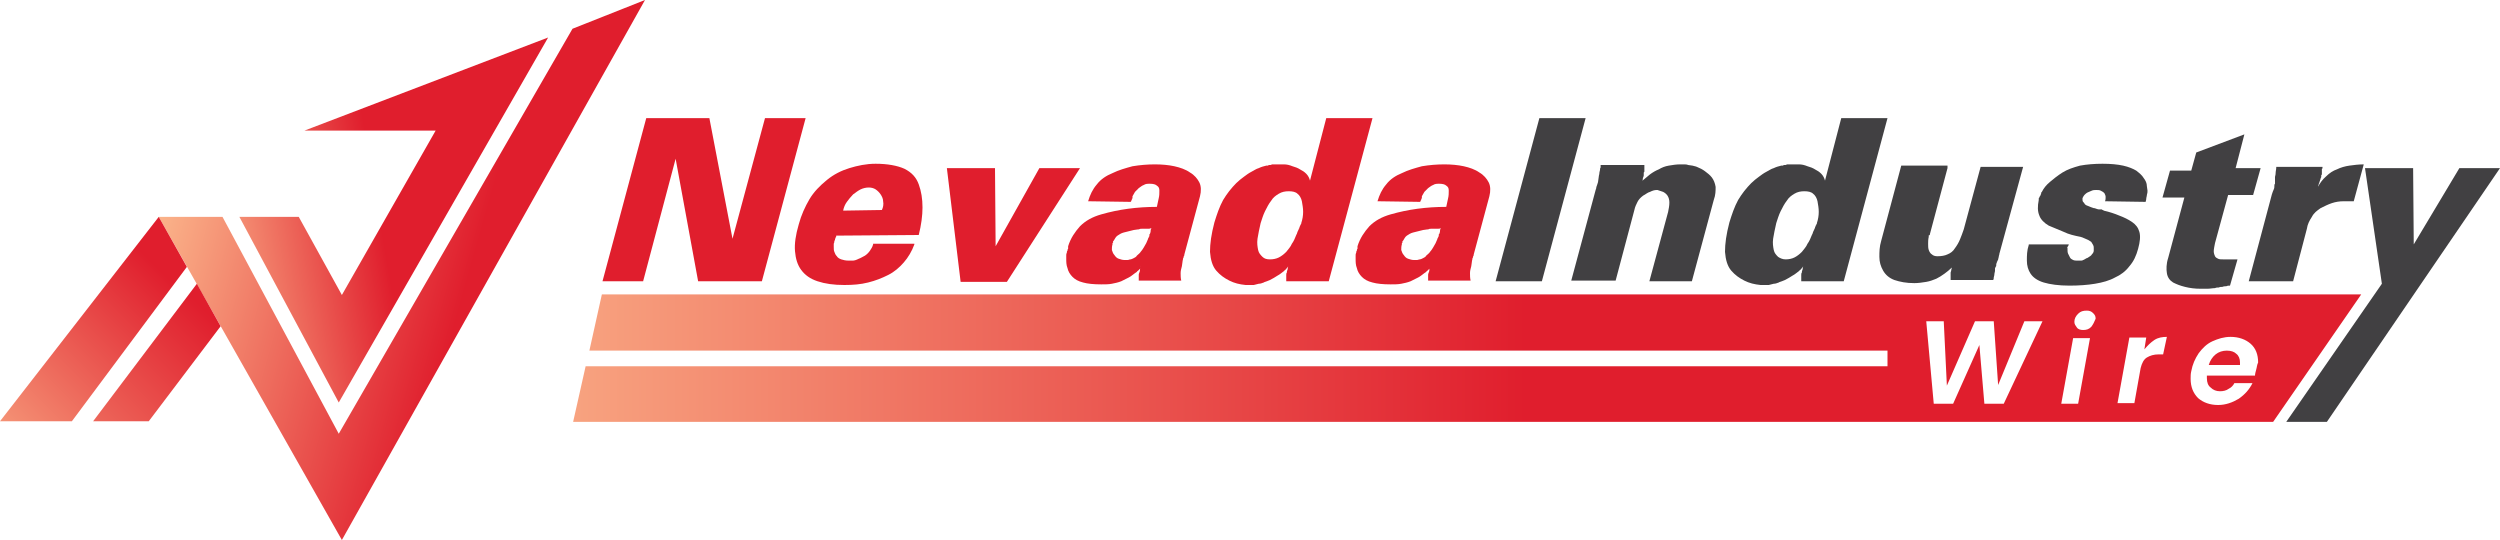
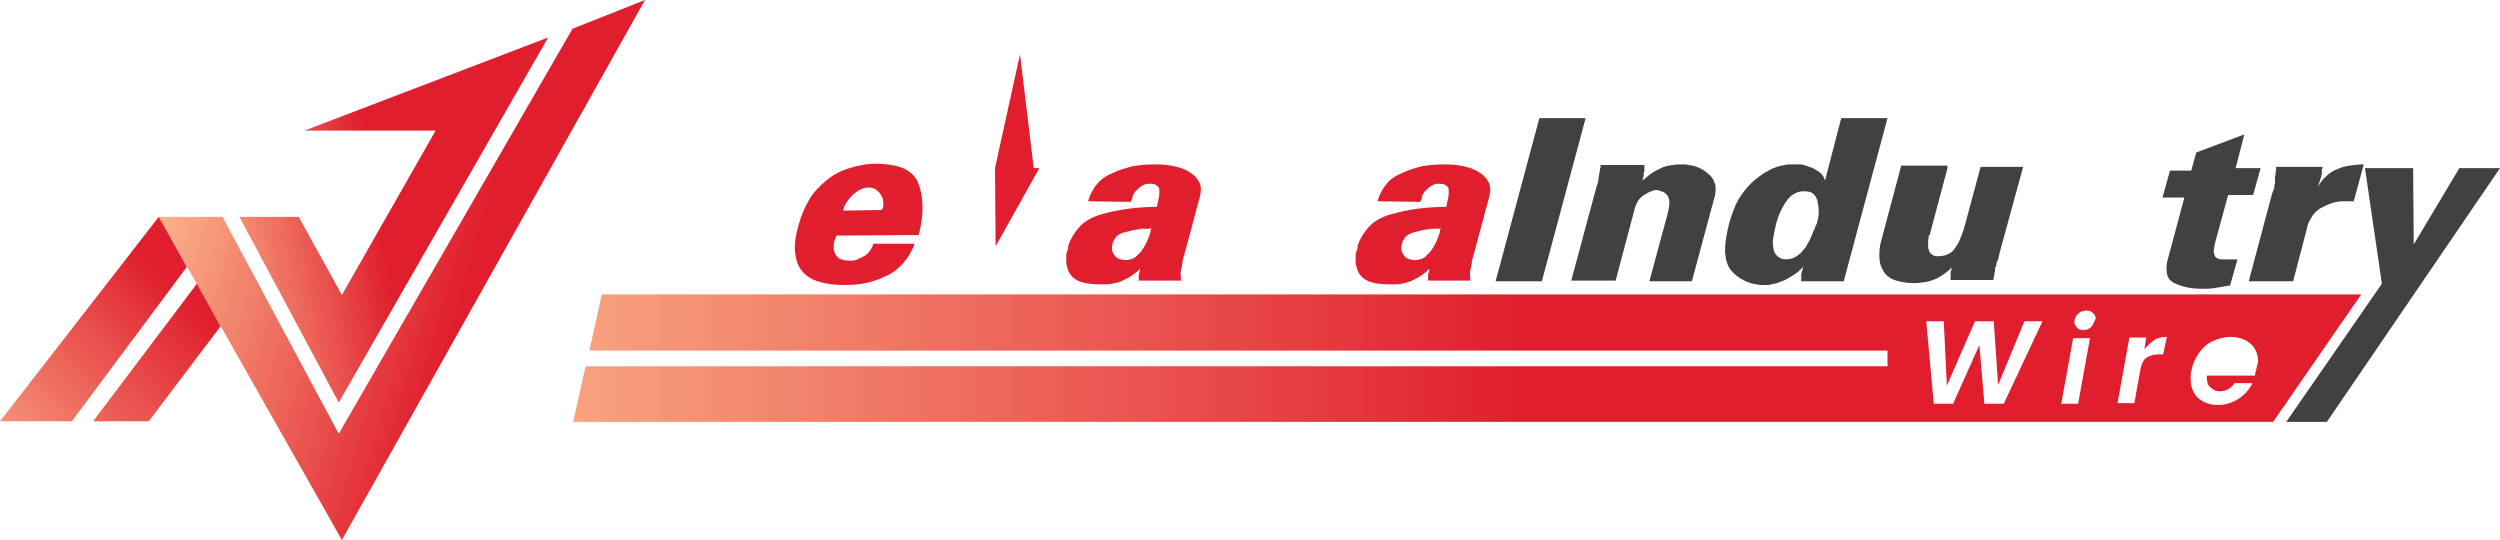
<svg xmlns="http://www.w3.org/2000/svg" version="1.1" id="Layer_1" x="0px" y="0px" viewBox="-105 284 400 86.4" xml:space="preserve" width="400" height="86.4">
  <defs id="defs65" />
  <style type="text/css" id="style2">
	.st0{fill:url(#XMLID_2_);}
	.st1{fill:url(#XMLID_3_);}
	.st2{fill:url(#XMLID_4_);}
	.st3{fill:url(#XMLID_5_);}
	.st4{fill:#E01E2D;}
	.st5{fill:#414042;}
	.st6{fill:url(#XMLID_6_);}
	.st7{fill:url(#XMLID_7_);}
</style>
  <g id="XMLID_1477_" transform="translate(0,-69.3)">
    <g id="XMLID_1318_">
      <linearGradient id="XMLID_2_" gradientUnits="userSpaceOnUse" x1="-78.59" y1="396.053" x2="-43.877" y2="390.174">
        <stop offset="0" style="stop-color:#FFCC99" id="stop4" />
        <stop offset="1" style="stop-color:#E01E2D" id="stop6" />
      </linearGradient>
      <polygon id="XMLID_1320_" class="st0" points="-66.7,388 -50.8,417.7 -17.3,359.3 -56.3,374.2 -35.3,374.2 -50.3,400.5 -57.2,388 " style="fill:url(#XMLID_2_)" />
      <linearGradient id="XMLID_3_" gradientUnits="userSpaceOnUse" x1="-85.731" y1="379.573" x2="-29.462" y2="395.53">
        <stop offset="0" style="stop-color:#FFCC99" id="stop10" />
        <stop offset="1" style="stop-color:#E01E2D" id="stop12" />
      </linearGradient>
      <polygon id="XMLID_1321_" class="st1" points="-50.3,439.7 -79.6,388 -69.4,388 -50.8,422.7 -13.4,357.9 -1.8,353.3 " style="fill:url(#XMLID_3_)" />
      <linearGradient id="XMLID_4_" gradientUnits="userSpaceOnUse" x1="-116.48" y1="434.339" x2="-79.039" y2="396.899">
        <stop offset="0" style="stop-color:#FFCC99" id="stop16" />
        <stop offset="1" style="stop-color:#E01E2D" id="stop18" />
      </linearGradient>
      <polygon id="XMLID_1322_" class="st2" points="-75.1,396 -79.6,388 -105,420.7 -93.5,420.7 " style="fill:url(#XMLID_4_)" />
      <linearGradient id="XMLID_5_" gradientUnits="userSpaceOnUse" x1="-114.136" y1="446.502" x2="-71.401" y2="403.767">
        <stop offset="0" style="stop-color:#FFCC99" id="stop22" />
        <stop offset="1" style="stop-color:#E01E2D" id="stop24" />
      </linearGradient>
      <polygon id="XMLID_1403_" class="st3" points="-90.1,420.7 -73.5,398.7 -69.7,405.5 -81.2,420.7 " style="fill:url(#XMLID_5_)" />
    </g>
    <g id="XMLID_1473_">
      <g id="XMLID_1345_">
        <g id="g44">
-           <path id="XMLID_272_" class="st4" d="m 8.5,372.2 3.7,19.3 5.2,-19.3 h 6.5 l -7,26.1 H 6.7 l -3.6,-19.6 -5.2,19.6 h -6.5 l 7,-26.1 z" />
          <path id="XMLID_269_" class="st4" d="m 41.3,392.4 c -0.4,1.1 -1,2.1 -1.7,2.9 -0.7,0.8 -1.5,1.5 -2.5,2 -1,0.5 -2,0.9 -3.2,1.2 -1.2,0.3 -2.4,0.4 -3.8,0.4 -1.7,0 -3.1,-0.2 -4.3,-0.6 -1.2,-0.4 -2,-1 -2.6,-1.8 -0.6,-0.8 -0.9,-1.8 -1,-3 -0.1,-1.2 0.1,-2.6 0.6,-4.3 0.4,-1.5 1,-2.8 1.7,-4 0.7,-1.2 1.7,-2.2 2.8,-3.1 1.1,-0.9 2.3,-1.5 3.6,-1.9 1.3,-0.4 2.7,-0.7 4.2,-0.7 1.9,0 3.5,0.3 4.6,0.8 1.2,0.6 1.9,1.4 2.3,2.5 0.4,1.1 0.6,2.3 0.6,3.7 0,1.3 -0.2,2.8 -0.6,4.4 L 28.8,391 c 0,0.1 0,0.2 -0.1,0.3 0,0.1 -0.1,0.2 -0.1,0.3 0,0 0,0.1 0,0.1 0,0 0,0.1 -0.1,0.1 0,0.2 0,0.3 -0.1,0.5 0,0.2 0,0.3 0,0.5 0,0.3 0,0.6 0.1,0.8 0.1,0.3 0.2,0.5 0.4,0.7 0.1,0.2 0.4,0.4 0.7,0.5 0.3,0.1 0.7,0.2 1.2,0.2 0,0 0.1,0 0.1,0 0,0 0.1,0 0.1,0 0,0 0,0 0.1,0 0,0 0,0 0.1,0 v 0 0 c 0,0 0,0 0.1,0 0.1,0 0,0 0.1,0 0.3,0 0.6,-0.1 1,-0.3 0.3,-0.1 0.6,-0.3 1,-0.5 0.3,-0.2 0.6,-0.5 0.8,-0.8 0.2,-0.3 0.4,-0.6 0.5,-1 v -0.1 h 6.6 z m -5,-6.9 c 0,-0.4 -0.2,-0.8 -0.4,-1.1 -0.2,-0.3 -0.5,-0.6 -0.8,-0.8 -0.3,-0.2 -0.7,-0.3 -1.1,-0.3 -0.4,0 -0.9,0.1 -1.3,0.3 -0.4,0.2 -0.8,0.5 -1.2,0.8 -0.4,0.4 -0.7,0.8 -1,1.2 -0.3,0.4 -0.5,0.9 -0.6,1.4 l 6.2,-0.1 c 0.2,-0.4 0.3,-0.9 0.2,-1.4 z" />
-           <path id="XMLID_267_" class="st4" d="m 54.2,380.2 0.1,12.5 7,-12.5 h 6.5 l -11.7,18.2 h -7.4 l -2.2,-18.2 z" />
+           <path id="XMLID_267_" class="st4" d="m 54.2,380.2 0.1,12.5 7,-12.5 h 6.5 h -7.4 l -2.2,-18.2 z" />
          <path id="XMLID_264_" class="st4" d="m 77.4,396.3 c 0,0 -0.1,0.1 -0.1,0.1 0,0 -0.1,0.1 -0.1,0.1 0,0 -0.1,0.1 -0.1,0.1 -0.1,0.1 -0.2,0.1 -0.2,0.2 -0.1,0.1 -0.2,0.1 -0.3,0.2 -0.3,0.2 -0.6,0.5 -1,0.7 -0.4,0.2 -0.8,0.4 -1.2,0.6 -0.5,0.2 -1,0.3 -1.5,0.4 -0.5,0.1 -1.1,0.1 -1.7,0.1 -1.2,0 -2.2,-0.1 -2.9,-0.3 -0.8,-0.2 -1.3,-0.5 -1.7,-0.9 -0.4,-0.4 -0.7,-0.9 -0.8,-1.4 -0.2,-0.5 -0.2,-1 -0.2,-1.5 0,-0.2 0,-0.3 0,-0.5 0,-0.2 0,-0.3 0.1,-0.5 0,-0.1 0,-0.2 0.1,-0.3 0,-0.1 0,-0.2 0.1,-0.3 0,0 0,-0.1 0,-0.2 0,-0.1 0,-0.1 0,-0.2 0.4,-1.3 1.1,-2.3 1.9,-3.2 0.9,-0.9 2,-1.5 3.4,-1.9 1.4,-0.4 2.8,-0.7 4.3,-0.9 1.5,-0.2 3,-0.3 4.6,-0.3 0.1,-0.5 0.2,-0.9 0.3,-1.4 0.1,-0.4 0.1,-0.8 0.1,-1.2 0,-0.4 -0.1,-0.6 -0.4,-0.8 -0.2,-0.2 -0.6,-0.3 -1.1,-0.3 -0.4,0 -0.7,0 -1,0.2 -0.3,0.1 -0.5,0.3 -0.8,0.5 -0.2,0.2 -0.4,0.4 -0.6,0.6 -0.1,0.2 -0.3,0.5 -0.4,0.7 0,0 0,0 0,0.1 0,0 0,0 0,0.1 0,0 0,0 0,0.1 0,0 0,0.1 -0.1,0.1 0,0 0,0.1 0,0.1 0,0.1 0,0.1 -0.1,0.2 0,0.1 0,0.1 -0.1,0.2 l -6.8,-0.1 c 0.3,-1 0.7,-1.9 1.4,-2.7 0.6,-0.8 1.5,-1.4 2.5,-1.8 1,-0.5 2.1,-0.8 3.2,-1.1 1.2,-0.2 2.4,-0.3 3.6,-0.3 1.1,0 2.2,0.1 3.1,0.3 0.9,0.2 1.8,0.5 2.5,1 0.7,0.4 1.2,1 1.5,1.6 0.3,0.6 0.3,1.4 0.1,2.2 l -2.5,9.3 c 0,0.1 0,0.2 -0.1,0.3 0,0.1 0,0.2 -0.1,0.3 0,0.2 -0.1,0.4 -0.1,0.6 0,0.2 -0.1,0.5 -0.1,0.7 -0.1,0.4 -0.2,0.7 -0.2,1.1 0,0.4 0,0.8 0.1,1.2 h -6.8 c 0,0 0,-0.1 0,-0.1 0,0 0,-0.1 0,-0.2 0,-0.1 0,-0.2 0,-0.3 0,-0.1 0,-0.2 0,-0.3 0,-0.1 0,-0.2 0.1,-0.4 0.1,-0.2 0.1,-0.3 0.1,-0.5 0,-0.2 0.1,-0.3 0.1,-0.5 v -0.1 c 0,0.4 -0.1,0.4 -0.1,0.5 z m 1.3,-6.4 c -0.2,0 -0.3,0 -0.5,0 -0.2,0 -0.3,0 -0.5,0 -0.2,0 -0.3,0 -0.5,0.1 -0.3,0 -0.6,0.1 -0.8,0.1 -0.3,0.1 -0.5,0.1 -0.8,0.2 -0.1,0 -0.3,0.1 -0.4,0.1 -0.1,0 -0.3,0.1 -0.4,0.1 -0.4,0.1 -0.7,0.3 -1,0.5 -0.3,0.2 -0.4,0.5 -0.6,0.8 0,0 0,0 -0.1,0.1 -0.1,0.1 0,0 0,0.1 0,0 0,0 0,0.1 0,0 0,0 0,0 0,0 0,0 -0.1,0.1 0,0 0,0 0,0.1 v 0 c 0,0 0,0 0,0.1 -0.1,0.3 -0.1,0.6 -0.1,0.9 0.1,0.3 0.2,0.6 0.4,0.8 0.2,0.3 0.4,0.5 0.7,0.6 0.3,0.1 0.6,0.2 0.9,0.2 0.1,0 0.3,0 0.5,0 0.2,0 0.3,-0.1 0.5,-0.1 0.1,0 0.3,-0.1 0.5,-0.2 0.2,-0.1 0.4,-0.2 0.5,-0.4 0.2,-0.2 0.5,-0.4 0.6,-0.6 0.2,-0.2 0.3,-0.4 0.5,-0.7 0.1,-0.2 0.3,-0.5 0.4,-0.7 0.1,-0.2 0.2,-0.5 0.3,-0.7 0,-0.1 0,-0.1 0.1,-0.2 0,-0.1 0,-0.1 0.1,-0.2 0,0 0,-0.1 0,-0.2 0,-0.1 0,-0.1 0.1,-0.2 0,-0.1 0.1,-0.2 0.1,-0.4 0,-0.1 0,-0.3 0.1,-0.4 v -0.1 c -0.2,0.1 -0.3,0.1 -0.5,0.1 z" />
-           <path id="XMLID_261_" class="st4" d="m 114.6,372.2 -7,26.1 h -6.8 c 0,0 0,-0.1 0,-0.1 0,0 0,-0.1 0,-0.1 0,0 0,-0.1 0,-0.2 0,-0.1 0,-0.1 0,-0.2 0,-0.1 0,-0.1 0,-0.2 0,-0.1 0,-0.2 0,-0.2 0,-0.1 0,-0.3 0.1,-0.4 0,-0.1 0,-0.3 0.1,-0.4 0,-0.2 0.1,-0.4 0.1,-0.6 0,0.1 -0.1,0.1 -0.1,0.2 -0.1,0.1 -0.1,0.1 -0.2,0.2 0,0.1 -0.1,0.1 -0.2,0.2 -0.1,0.1 -0.1,0.1 -0.2,0.2 -0.3,0.2 -0.6,0.5 -1,0.7 -0.3,0.2 -0.8,0.5 -1.2,0.7 -0.2,0.1 -0.3,0.1 -0.5,0.2 -0.2,0.1 -0.4,0.1 -0.5,0.2 -0.3,0.1 -0.5,0.2 -0.8,0.2 -0.3,0.1 -0.5,0.1 -0.8,0.2 0,0 -0.1,0 -0.1,0 0,0 -0.1,0 -0.1,0 0,0 -0.1,0 -0.1,0 0,0 0,0 -0.1,0 0,0 0,0 -0.1,0 0,0 0,0 -0.1,0 0,0 -0.1,0 -0.1,0 0,0 0,0 -0.1,0 0,0 -0.1,0 -0.1,0 0,0 -0.1,0 -0.1,0 0,0 -0.1,0 -0.1,0 0,0 0,0 -0.1,0 0,0 0,0 -0.1,0 -1,-0.1 -1.8,-0.3 -2.6,-0.7 -0.8,-0.4 -1.5,-0.9 -2.1,-1.6 -0.6,-0.7 -0.9,-1.7 -1,-3 0,-1.3 0.2,-2.8 0.7,-4.7 0.4,-1.3 0.8,-2.5 1.4,-3.6 0.6,-1 1.3,-1.9 2.1,-2.7 0.4,-0.4 0.8,-0.7 1.2,-1 0.4,-0.3 0.8,-0.6 1.2,-0.8 0.4,-0.2 0.8,-0.5 1.2,-0.6 0.4,-0.2 0.8,-0.3 1.2,-0.4 0.1,0 0.1,0 0.2,0 0.1,0 0.1,0 0.2,-0.1 0.1,0 0.1,0 0.2,0 0.1,0 0.2,0 0.3,-0.1 0.1,0 0.1,0 0.2,0 0.1,0 0.2,0 0.2,0 0.1,0 0.1,0 0.2,0 0.1,0 0.2,0 0.2,0 0,0 0.1,0 0.1,0 0,0 0.1,0 0.1,0 h 0.1 c 0,0 0.1,0 0.1,0 0,0 0.1,0 0.1,0 0.1,0 0.2,0 0.3,0 0.1,0 0.2,0 0.3,0 0.5,0 0.9,0.1 1.4,0.3 0.4,0.1 0.9,0.3 1.2,0.5 0.4,0.2 0.7,0.4 1,0.7 0.3,0.3 0.5,0.7 0.6,1.1 l 2.6,-10 z m -11.1,15 c 0,-0.6 -0.1,-1.1 -0.2,-1.7 -0.1,-0.5 -0.4,-1 -0.7,-1.2 -0.3,-0.3 -0.8,-0.4 -1.4,-0.4 -0.6,0 -1.1,0.1 -1.6,0.4 -0.5,0.3 -0.9,0.6 -1.2,1.1 -0.4,0.5 -0.7,1.1 -1,1.7 -0.3,0.6 -0.5,1.3 -0.7,1.9 -0.2,0.9 -0.4,1.8 -0.5,2.5 -0.1,0.7 0,1.3 0.1,1.8 0.1,0.5 0.4,0.8 0.7,1.1 0.3,0.3 0.7,0.4 1.2,0.4 0.5,0 1,-0.1 1.4,-0.3 0.4,-0.2 0.8,-0.5 1.2,-0.9 0.3,-0.4 0.7,-0.8 0.9,-1.3 0.3,-0.4 0.5,-0.9 0.7,-1.4 0,-0.1 0.1,-0.1 0.1,-0.2 0,-0.1 0.1,-0.2 0.1,-0.3 0,-0.1 0.1,-0.1 0.1,-0.2 0,-0.1 0.1,-0.2 0.1,-0.2 0,-0.1 0,-0.1 0.1,-0.2 0,-0.1 0,-0.2 0.1,-0.3 0,-0.1 0,-0.1 0.1,-0.2 0,-0.1 0,-0.1 0.1,-0.2 V 389 c 0.2,-0.6 0.3,-1.2 0.3,-1.8 z" />
          <path id="XMLID_258_" class="st4" d="m 123.7,396.3 c 0,0 -0.1,0.1 -0.1,0.1 0,0 -0.1,0.1 -0.1,0.1 0,0 -0.1,0.1 -0.1,0.1 -0.1,0.1 -0.2,0.1 -0.2,0.2 -0.1,0.1 -0.2,0.1 -0.3,0.2 -0.3,0.2 -0.6,0.5 -1,0.7 -0.4,0.2 -0.8,0.4 -1.2,0.6 -0.5,0.2 -1,0.3 -1.5,0.4 -0.5,0.1 -1.1,0.1 -1.7,0.1 -1.2,0 -2.2,-0.1 -2.9,-0.3 -0.8,-0.2 -1.3,-0.5 -1.7,-0.9 -0.4,-0.4 -0.7,-0.9 -0.8,-1.4 -0.2,-0.5 -0.2,-1 -0.2,-1.5 0,-0.2 0,-0.3 0,-0.5 0,-0.2 0,-0.3 0.1,-0.5 0,-0.1 0,-0.2 0.1,-0.3 0,-0.1 0,-0.2 0.1,-0.3 0,0 0,-0.1 0,-0.2 0,-0.1 0,-0.1 0,-0.2 0.4,-1.3 1.1,-2.3 1.9,-3.2 0.9,-0.9 2,-1.5 3.4,-1.9 1.4,-0.4 2.8,-0.7 4.3,-0.9 1.5,-0.2 3,-0.3 4.6,-0.3 0.1,-0.5 0.2,-0.9 0.3,-1.4 0.1,-0.4 0.1,-0.8 0.1,-1.2 0,-0.4 -0.1,-0.6 -0.4,-0.8 -0.2,-0.2 -0.6,-0.3 -1.1,-0.3 -0.4,0 -0.7,0 -1,0.2 -0.3,0.1 -0.5,0.3 -0.8,0.5 -0.2,0.2 -0.4,0.4 -0.6,0.6 -0.1,0.2 -0.3,0.5 -0.4,0.7 0,0 0,0 0,0.1 0,0 0,0 0,0.1 0,0 0,0 0,0.1 0,0 0,0.1 -0.1,0.1 0,0 0,0.1 0,0.1 0,0.1 0,0.1 -0.1,0.2 0,0.1 0,0.1 -0.1,0.2 l -6.8,-0.1 c 0.3,-1 0.7,-1.9 1.4,-2.7 0.6,-0.8 1.5,-1.4 2.5,-1.8 1,-0.5 2.1,-0.8 3.2,-1.1 1.2,-0.2 2.4,-0.3 3.6,-0.3 1.1,0 2.2,0.1 3.1,0.3 0.9,0.2 1.8,0.5 2.5,1 0.7,0.4 1.2,1 1.5,1.6 0.3,0.6 0.3,1.4 0.1,2.2 l -2.5,9.3 c 0,0.1 0,0.2 -0.1,0.3 0,0.1 0,0.2 -0.1,0.3 0,0.2 -0.1,0.4 -0.1,0.6 0,0.2 -0.1,0.5 -0.1,0.7 -0.1,0.4 -0.2,0.7 -0.2,1.1 0,0.4 0,0.8 0.1,1.2 h -6.8 c 0,0 0,-0.1 0,-0.1 0,0 0,-0.1 0,-0.2 0,-0.1 0,-0.2 0,-0.3 0,-0.1 0,-0.2 0,-0.3 0,-0.1 0,-0.2 0.1,-0.4 0.1,-0.2 0.1,-0.3 0.1,-0.5 0,-0.2 0.1,-0.3 0.1,-0.5 v -0.1 c 0,0.4 0,0.4 -0.1,0.5 z m 1.3,-6.4 c -0.2,0 -0.3,0 -0.5,0 -0.2,0 -0.3,0 -0.5,0 -0.2,0 -0.3,0 -0.5,0.1 -0.3,0 -0.6,0.1 -0.8,0.1 -0.3,0.1 -0.5,0.1 -0.8,0.2 -0.1,0 -0.3,0.1 -0.4,0.1 -0.1,0 -0.3,0.1 -0.4,0.1 -0.4,0.1 -0.7,0.3 -1,0.5 -0.3,0.2 -0.4,0.5 -0.6,0.8 0,0 0,0 -0.1,0.1 -0.1,0.1 0,0 0,0.1 0,0 0,0 0,0.1 0,0 0,0 0,0 0,0 0,0 -0.1,0.1 0,0 0,0 0,0.1 v 0 c 0,0 0,0 0,0.1 -0.1,0.3 -0.1,0.6 -0.1,0.9 0.1,0.3 0.2,0.6 0.4,0.8 0.2,0.3 0.4,0.5 0.7,0.6 0.3,0.1 0.6,0.2 0.9,0.2 0.1,0 0.3,0 0.5,0 0.2,0 0.3,-0.1 0.5,-0.1 0.1,0 0.3,-0.1 0.5,-0.2 0.2,-0.1 0.4,-0.2 0.5,-0.4 0.2,-0.2 0.5,-0.4 0.6,-0.6 0.2,-0.2 0.3,-0.4 0.5,-0.7 0.1,-0.2 0.3,-0.5 0.4,-0.7 0.1,-0.2 0.2,-0.5 0.3,-0.7 0,-0.1 0,-0.1 0.1,-0.2 0,-0.1 0,-0.1 0.1,-0.2 0,0 0,-0.1 0,-0.2 0,-0.1 0,-0.1 0.1,-0.2 0,-0.1 0.1,-0.2 0.1,-0.4 0,-0.1 0,-0.3 0.1,-0.4 v -0.1 c -0.1,0.1 -0.3,0.1 -0.5,0.1 z" />
          <g id="XMLID_240_">
            <path id="XMLID_256_" class="st5" d="m 148.7,372.2 -7,26.1 h -7.4 l 7,-26.1 z" />
            <path id="XMLID_254_" class="st5" d="m 158.1,379.9 c 0,0 0,0.1 0,0.1 0,0 0,0.1 0,0.2 0,0.1 0,0.1 0,0.2 0,0.1 0,0.2 0,0.3 0,0.1 0,0.1 -0.1,0.2 0,0.1 0,0.1 0,0.2 0,0 0,0.1 0,0.1 0,0 0,0.1 0,0.1 0,0.1 0,0.2 -0.1,0.4 -0.1,0.2 0,0.3 -0.1,0.4 0,0 0,0 0,0.1 v 0 c 0.4,-0.3 0.8,-0.7 1.2,-1 0.4,-0.3 0.9,-0.6 1.4,-0.8 0.5,-0.3 1,-0.5 1.6,-0.6 0.6,-0.1 1.2,-0.2 1.8,-0.2 0.2,0 0.4,0 0.6,0 0.2,0 0.5,0 0.7,0.1 0.2,0 0.5,0.1 0.7,0.1 0.3,0.1 0.5,0.1 0.7,0.2 0.5,0.2 0.9,0.4 1.3,0.7 0.4,0.3 0.8,0.6 1.1,1 0.3,0.4 0.5,0.9 0.6,1.5 0,0.6 0,1.3 -0.3,2.1 l -3.5,13 h -6.8 l 3,-11.1 c 0.1,-0.5 0.2,-1 0.2,-1.5 0,-0.4 -0.1,-0.8 -0.3,-1.1 -0.2,-0.3 -0.5,-0.5 -0.7,-0.6 -0.3,-0.1 -0.6,-0.2 -0.9,-0.3 0,0 0,0 -0.1,0 v 0 c -0.4,0 -0.7,0.1 -1.1,0.3 -0.4,0.1 -0.7,0.4 -1.1,0.6 -0.4,0.3 -0.7,0.6 -0.9,1 -0.2,0.4 -0.4,0.8 -0.5,1.3 l -3,11.3 h -7.1 l 3.9,-14.5 c 0,-0.1 0.1,-0.2 0.1,-0.3 0,-0.1 0,-0.2 0.1,-0.4 0,-0.1 0.1,-0.2 0.1,-0.3 0,-0.1 0.1,-0.2 0.1,-0.4 0,-0.2 0.1,-0.5 0.1,-0.7 0,-0.2 0.1,-0.4 0.1,-0.6 0,-0.2 0.1,-0.4 0.1,-0.5 0,-0.1 0,-0.3 0.1,-0.4 0,0 0,-0.1 0,-0.1 0,0 0,-0.1 0,-0.1 0,0 0,-0.1 0,-0.1 v -0.1 h 7 z" />
            <path id="XMLID_251_" class="st5" d="m 197,372.2 -7,26.1 h -6.8 c 0,0 0,-0.1 0,-0.1 0,0 0,-0.1 0,-0.1 0,0 0,-0.1 0,-0.2 0,-0.1 0,-0.1 0,-0.2 0,-0.1 0,-0.1 0,-0.2 0,-0.1 0,-0.2 0,-0.2 0,-0.1 0,-0.3 0.1,-0.4 0,-0.1 0,-0.3 0.1,-0.4 0,-0.2 0.1,-0.4 0.1,-0.6 0,0.1 -0.1,0.1 -0.1,0.2 -0.1,0.1 -0.1,0.1 -0.2,0.2 0,0.1 -0.1,0.1 -0.2,0.2 -0.1,0.1 -0.1,0.1 -0.2,0.2 -0.3,0.2 -0.6,0.5 -1,0.7 -0.3,0.2 -0.8,0.5 -1.2,0.7 -0.2,0.1 -0.3,0.1 -0.5,0.2 -0.2,0.1 -0.4,0.1 -0.5,0.2 -0.3,0.1 -0.5,0.2 -0.8,0.2 -0.3,0.1 -0.5,0.1 -0.8,0.2 0,0 -0.1,0 -0.1,0 0,0 -0.1,0 -0.1,0 0,0 -0.1,0 -0.1,0 0,0 0,0 -0.1,0 0,0 0,0 -0.1,0 0,0 0,0 -0.1,0 0,0 -0.1,0 -0.1,0 0,0 0,0 -0.1,0 0,0 -0.1,0 -0.1,0 0,0 -0.1,0 -0.1,0 0,0 -0.1,0 -0.1,0 0,0 0,0 -0.1,0 0,0 0,0 -0.1,0 -1,-0.1 -1.8,-0.3 -2.6,-0.7 -0.8,-0.4 -1.5,-0.9 -2.1,-1.6 -0.6,-0.7 -0.9,-1.7 -1,-3 0,-1.3 0.2,-2.8 0.7,-4.7 0.4,-1.3 0.8,-2.5 1.4,-3.6 0.6,-1 1.3,-1.9 2.1,-2.7 0.4,-0.4 0.8,-0.7 1.2,-1 0.4,-0.3 0.8,-0.6 1.2,-0.8 0.4,-0.2 0.8,-0.5 1.2,-0.6 0.4,-0.2 0.8,-0.3 1.2,-0.4 0.1,0 0.1,0 0.2,0 0.1,0 0.1,0 0.2,-0.1 0.1,0 0.1,0 0.2,0 0.1,0 0.2,0 0.3,-0.1 0.1,0 0.1,0 0.2,0 0.1,0 0.2,0 0.2,0 0.1,0 0.1,0 0.2,0 0.1,0 0.2,0 0.2,0 0,0 0.1,0 0.1,0 0,0 0.1,0 0.1,0 h 0.1 c 0,0 0.1,0 0.1,0 0,0 0.1,0 0.1,0 0.1,0 0.2,0 0.3,0 0.1,0 0.2,0 0.3,0 0.5,0 0.9,0.1 1.4,0.3 0.4,0.1 0.9,0.3 1.2,0.5 0.4,0.2 0.7,0.4 1,0.7 0.3,0.3 0.5,0.7 0.6,1.1 l 2.6,-10 z m -11,15 c 0,-0.6 -0.1,-1.1 -0.2,-1.7 -0.1,-0.5 -0.4,-1 -0.7,-1.2 -0.3,-0.3 -0.8,-0.4 -1.4,-0.4 -0.6,0 -1.1,0.1 -1.6,0.4 -0.5,0.3 -0.9,0.6 -1.2,1.1 -0.4,0.5 -0.7,1.1 -1,1.7 -0.3,0.6 -0.5,1.3 -0.7,1.9 -0.2,0.9 -0.4,1.8 -0.5,2.5 -0.1,0.7 0,1.3 0.1,1.8 0.1,0.5 0.4,0.8 0.7,1.1 0.3,0.2 0.7,0.4 1.2,0.4 0.5,0 1,-0.1 1.4,-0.3 0.4,-0.2 0.8,-0.5 1.2,-0.9 0.3,-0.4 0.7,-0.8 0.9,-1.3 0.3,-0.4 0.5,-0.9 0.7,-1.4 0,-0.1 0.1,-0.1 0.1,-0.2 0,-0.1 0.1,-0.2 0.1,-0.3 0,-0.1 0.1,-0.1 0.1,-0.2 0,-0.1 0.1,-0.2 0.1,-0.2 0,-0.1 0,-0.1 0.1,-0.2 0,-0.1 0,-0.2 0.1,-0.3 0,-0.1 0,-0.1 0.1,-0.2 0,-0.1 0,-0.1 0.1,-0.2 V 389 c 0.2,-0.6 0.3,-1.2 0.3,-1.8 z" />
            <path id="XMLID_249_" class="st5" d="m 206.6,380.2 -2.8,10.5 c 0,0.1 0,0.2 -0.1,0.2 0,0 0,0.1 -0.1,0.1 -0.1,0 0,0.1 0,0.1 0,0 0,0.1 0,0.1 -0.1,0.4 -0.1,0.8 -0.1,1.1 0,0.4 0,0.7 0.1,1 0.1,0.3 0.3,0.6 0.5,0.7 0.2,0.2 0.5,0.3 0.9,0.3 0.6,0 1.2,-0.1 1.6,-0.3 0.5,-0.2 0.9,-0.5 1.2,-1 0.3,-0.4 0.6,-0.9 0.8,-1.4 0.2,-0.5 0.4,-1 0.6,-1.6 l 2.7,-10 h 6.8 l -3.8,13.9 c 0,0.2 -0.1,0.3 -0.1,0.5 0,0.1 -0.1,0.3 -0.1,0.4 0,0.1 0,0.1 -0.1,0.2 0,0.1 0,0.1 -0.1,0.2 0,0.1 0,0.2 -0.1,0.3 0,0.1 0,0.1 0,0.2 0,0.1 0,0.2 -0.1,0.3 -0.1,0.1 0,0.2 -0.1,0.2 0,0 0,0.1 0,0.1 0,0 0,0.1 0,0.1 0,0 0,0.1 0,0.1 0,0 0,0.1 0,0.1 0,0.2 -0.1,0.4 -0.1,0.6 0,0.2 -0.1,0.4 -0.1,0.5 0,0.1 0,0.3 -0.1,0.4 h -6.8 c 0,0 0,0 0,0 0,0 0,0 0,-0.1 0,0 0,-0.1 0,-0.2 0,-0.1 0,-0.2 0,-0.3 0,-0.1 0,-0.2 0,-0.3 0,-0.1 0,-0.2 0,-0.3 0,-0.1 0.1,-0.2 0.1,-0.4 0,-0.1 0.1,-0.3 0.1,-0.4 -0.4,0.4 -0.8,0.7 -1.2,1 -0.4,0.3 -0.9,0.6 -1.3,0.8 -0.5,0.2 -1,0.4 -1.6,0.5 -0.6,0.1 -1.3,0.2 -1.9,0.2 -1.3,0 -2.3,-0.2 -3.2,-0.5 -0.8,-0.3 -1.4,-0.8 -1.8,-1.5 -0.4,-0.7 -0.6,-1.4 -0.6,-2.2 0,-0.8 0,-1.6 0.3,-2.6 l 3.2,-12 h 7.4 z" />
-             <path id="XMLID_247_" class="st5" d="m 226,392.4 c 0,0.1 0,0.2 -0.1,0.2 0,0.1 0,0.1 -0.1,0.2 -0.1,0.1 0,0.1 0,0.2 0,0.1 0,0.1 0,0.2 0,0.2 0,0.5 0.1,0.7 0.1,0.2 0.2,0.4 0.3,0.6 0.1,0.2 0.3,0.3 0.5,0.4 0.2,0.1 0.5,0.1 0.8,0.1 0.1,0 0.3,0 0.4,0 0.1,0 0.3,0 0.4,-0.1 0.1,0 0.2,-0.1 0.4,-0.2 0.1,-0.1 0.3,-0.1 0.4,-0.2 0.3,-0.2 0.5,-0.3 0.6,-0.5 0.2,-0.2 0.3,-0.4 0.3,-0.6 0,0 0,0 0,-0.1 0,0 0,0 0,-0.1 v 0 c 0,0 0,0 0,-0.1 0,0 0,0 0,-0.1 0,-0.2 0,-0.3 -0.1,-0.5 -0.1,-0.2 -0.2,-0.3 -0.3,-0.5 -0.2,-0.1 -0.4,-0.3 -0.7,-0.4 -0.3,-0.1 -0.6,-0.3 -1,-0.4 -1,-0.2 -1.9,-0.4 -2.7,-0.8 -0.8,-0.3 -1.6,-0.7 -2.4,-1 -0.7,-0.4 -1.3,-1 -1.5,-1.6 -0.3,-0.7 -0.3,-1.5 -0.1,-2.5 0,0 0,-0.1 0,-0.1 0,0 0,-0.1 0,-0.1 0,-0.1 0,-0.1 0.1,-0.2 0,-0.1 0,-0.1 0.1,-0.2 0,-0.1 0.1,-0.1 0.1,-0.2 0,-0.1 0.1,-0.2 0.1,-0.3 0,0 0,0 0,-0.1 0,0 0,0 0.1,-0.1 0.3,-0.6 0.7,-1.1 1.3,-1.6 0.6,-0.5 1.2,-1 2,-1.5 0.8,-0.5 1.7,-0.8 2.8,-1.1 1.1,-0.2 2.3,-0.3 3.6,-0.3 1.3,0 2.4,0.1 3.3,0.3 0.9,0.2 1.6,0.5 2.1,0.8 0.5,0.4 0.9,0.7 1.2,1.2 0.3,0.4 0.5,0.8 0.5,1.3 0,0.2 0.1,0.5 0.1,0.7 0,0.2 0,0.4 -0.1,0.7 0,0.2 -0.1,0.4 -0.1,0.6 0,0.2 -0.1,0.4 -0.1,0.5 l -6.5,-0.1 c 0.1,-0.2 0.1,-0.5 0.1,-0.7 0,-0.2 -0.1,-0.4 -0.2,-0.6 -0.2,-0.2 -0.4,-0.3 -0.6,-0.4 -0.2,-0.1 -0.4,-0.1 -0.7,-0.1 -0.2,0 -0.5,0 -0.7,0.1 -0.2,0.1 -0.5,0.2 -0.7,0.3 -0.2,0.1 -0.4,0.3 -0.5,0.4 -0.1,0.1 -0.2,0.3 -0.3,0.5 0,0 0,0 0,0.1 0,0 0,0 0,0 0,0 0,0.1 0,0.1 0,0.1 0,0.3 0.1,0.4 0.1,0.1 0.2,0.2 0.3,0.4 0.1,0.1 0.3,0.2 0.6,0.3 0.2,0.1 0.5,0.2 0.8,0.3 0.1,0 0.2,0 0.4,0.1 0.1,0 0.2,0.1 0.4,0.1 0.1,0 0.1,0 0.2,0 0.1,0 0.1,0 0.2,0 0.1,0 0.1,0 0.2,0.1 0.1,0 0.1,0 0.2,0.1 0.9,0.2 1.8,0.5 2.5,0.8 0.8,0.3 1.4,0.6 2,1 0.6,0.4 1,0.9 1.2,1.6 0.2,0.7 0.1,1.6 -0.2,2.7 -0.3,1.1 -0.7,2 -1.4,2.8 -0.6,0.8 -1.4,1.4 -2.3,1.8 -0.9,0.5 -2,0.8 -3.2,1 -1.2,0.2 -2.6,0.3 -4.1,0.3 -1.7,0 -3.1,-0.2 -4.1,-0.5 -1,-0.3 -1.7,-0.8 -2.1,-1.4 -0.4,-0.6 -0.6,-1.3 -0.6,-2.1 0,-0.8 0,-1.6 0.3,-2.5 v -0.1 z" />
            <path id="XMLID_245_" class="st5" d="m 254.1,374.8 -1.4,5.4 h 4 l -1.2,4.3 h -4 l -2.1,7.7 c -0.1,0.5 -0.2,1 -0.2,1.3 0,0.3 0.1,0.6 0.2,0.8 0.1,0.2 0.3,0.3 0.5,0.4 0.2,0.1 0.5,0.1 0.8,0.1 0.1,0 0.2,0 0.3,0 0.1,0 0.2,0 0.4,0 0.1,0 0.2,0 0.4,0 0.1,0 0.3,0 0.4,0 0,0 0,0 0.1,0 0,0 0,0 0.1,0 0,0 0,0 0.1,0 0,0 0,0 0.1,0 0,0 0,0 0.1,0 0,0 0,0 0.1,0 v 0 0 c 0,0 0,0 0.1,0 0,0 0,0 0.1,0 l -1.2,4.2 c -0.2,0 -0.4,0 -0.6,0.1 -0.2,0 -0.4,0 -0.6,0.1 -0.2,0 -0.4,0 -0.6,0.1 -0.2,0 -0.4,0 -0.6,0.1 -0.4,0 -0.8,0.1 -1.2,0.1 -0.4,0 -0.8,0 -1.1,0 -0.9,0 -1.7,-0.1 -2.5,-0.3 -0.8,-0.2 -1.3,-0.4 -1.9,-0.7 -0.5,-0.3 -0.9,-0.8 -1,-1.5 -0.1,-0.6 -0.1,-1.5 0.2,-2.4 l 2.6,-9.7 H 241 l 1.2,-4.3 h 3.4 l 0.8,-2.9 z" />
            <path id="XMLID_243_" class="st5" d="m 266.6,380.2 c 0,0 0,0.1 -0.1,0.1 0,0 0,0.1 0,0.2 0,0 0,0.1 0,0.1 0,0 0,0.1 0,0.1 0,0 0,0.1 0,0.2 0,0.1 0,0.1 0,0.2 0,0.1 0,0.2 -0.1,0.2 0,0.1 0,0.2 0,0.2 0,0.1 0,0.2 -0.1,0.3 0,0.1 0,0.2 -0.1,0.3 0,0.1 0,0.2 -0.1,0.3 0,0.1 0,0.2 -0.1,0.3 0,0.1 0,0.2 -0.1,0.3 0,0.1 0,0.2 -0.1,0.3 0.4,-0.7 0.8,-1.3 1.4,-1.8 0.5,-0.5 1.1,-0.9 1.7,-1.1 0.6,-0.3 1.3,-0.5 2,-0.6 0.7,-0.1 1.5,-0.2 2.3,-0.2 l -1.6,5.9 c -0.1,0 -0.1,0 -0.2,0 -0.1,0 -0.1,0 -0.2,0 0,0 -0.1,0 -0.2,0 -0.1,0 -0.1,0 -0.2,0 -0.1,0 -0.1,0 -0.2,0 -0.1,0 -0.1,0 -0.2,0 -0.1,0 -0.1,0 -0.2,0 -0.1,0 -0.1,0 -0.2,0 -0.7,0 -1.3,0.1 -1.9,0.3 -0.6,0.2 -1.2,0.5 -1.8,0.8 -0.6,0.4 -1.1,0.8 -1.4,1.4 -0.4,0.6 -0.7,1.2 -0.8,1.9 l -2.2,8.4 h -7.1 l 3.7,-13.9 c 0.1,-0.3 0.2,-0.6 0.3,-0.8 0.1,-0.2 0.1,-0.4 0.1,-0.6 0,-0.1 0,-0.2 0.1,-0.3 0,-0.1 0,-0.1 0,-0.2 0,0 0,-0.1 0,-0.1 0,0 0,-0.1 0,-0.1 0,0 0,-0.1 0,-0.1 0,0 0,-0.1 0,-0.2 0,0 0,-0.1 0,-0.2 0,-0.1 0,-0.1 0,-0.2 0,-0.1 0.1,-0.3 0.1,-0.6 0,-0.3 0.1,-0.6 0.1,-0.9 V 380 h 7.4 z" />
            <path id="XMLID_241_" class="st5" d="m 281.1,380.2 0.1,12.2 7.3,-12.2 h 6.5 l -27.7,40.6 h -6.5 l 15.3,-22.1 -2.7,-18.5 z" />
          </g>
        </g>
      </g>
      <g id="XMLID_1518_">
        <linearGradient id="XMLID_6_" gradientUnits="userSpaceOnUse" x1="-60.673" y1="410.588" x2="138.58" y2="410.588">
          <stop offset="0" style="stop-color:#FFCC99" id="stop47" />
          <stop offset="1" style="stop-color:#E01E2D" id="stop49" />
        </linearGradient>
-         <path id="XMLID_1519_" class="st6" d="m 251.3,409.4 c -0.7,0 -1.3,0.2 -1.8,0.6 -0.5,0.4 -0.9,1 -1.1,1.7 h 5 c 0,-0.2 0,-0.3 0,-0.4 0,-0.6 -0.2,-1.1 -0.6,-1.4 -0.3,-0.3 -0.8,-0.5 -1.5,-0.5 z" style="fill:url(#XMLID_6_)" />
        <linearGradient id="XMLID_7_" gradientUnits="userSpaceOnUse" x1="-60.839" y1="410.552" x2="139.113" y2="410.552">
          <stop offset="0" style="stop-color:#FFCC99" id="stop53" />
          <stop offset="1" style="stop-color:#E01E2D" id="stop55" />
        </linearGradient>
        <path id="XMLID_1522_" class="st7" d="m -8.7,400.4 -2,9 H 197 v 2.5 H -11.3 l -2,8.9 h 272 l 14.1,-20.4 z m 224.3,17.5 h -3.1 l -0.8,-9.4 -4.2,9.4 h -3.1 l -1.2,-13.2 h 2.8 l 0.5,10.3 4.5,-10.3 h 3 l 0.7,10.2 4.2,-10.2 h 2.9 z m 11.9,0 h -2.7 l 1.9,-10.5 h 2.7 z m 2.1,-12.3 c -0.4,0.4 -0.8,0.5 -1.3,0.5 -0.4,0 -0.8,-0.1 -1,-0.4 -0.2,-0.3 -0.4,-0.5 -0.4,-0.9 0,-0.5 0.2,-0.9 0.6,-1.3 0.4,-0.4 0.8,-0.5 1.4,-0.5 0.4,0 0.7,0.1 1,0.4 0.3,0.3 0.4,0.5 0.4,0.9 -0.2,0.5 -0.4,0.9 -0.7,1.3 z m 11.5,4.4 h -0.7 c -0.8,0 -1.4,0.2 -1.9,0.5 -0.5,0.3 -0.8,0.9 -1,1.7 l -1,5.6 h -2.7 l 1.9,-10.5 h 2.7 l -0.3,1.9 c 0.5,-0.6 1,-1.1 1.6,-1.5 0.6,-0.4 1.3,-0.5 2,-0.5 z m 14.9,2.4 c -0.1,0.4 -0.2,0.7 -0.2,1 h -7.7 c 0,0.1 0,0.2 0,0.4 0,0.7 0.2,1.2 0.6,1.5 0.4,0.4 0.9,0.6 1.5,0.6 0.5,0 1,-0.1 1.4,-0.4 0.4,-0.2 0.7,-0.5 0.9,-0.9 h 2.9 c -0.5,1 -1.2,1.8 -2.2,2.5 -1,0.6 -2.1,1 -3.3,1 -1.3,0 -2.4,-0.4 -3.2,-1.1 -0.8,-0.8 -1.2,-1.8 -1.2,-3.1 0,-0.4 0,-0.8 0.1,-1.2 0.2,-1.1 0.6,-2 1.2,-2.9 0.6,-0.8 1.3,-1.5 2.2,-1.9 0.9,-0.4 1.8,-0.7 2.9,-0.7 1.3,0 2.4,0.4 3.2,1.1 0.8,0.7 1.2,1.7 1.2,3 -0.2,0.4 -0.2,0.8 -0.3,1.1 z" style="fill:url(#XMLID_7_)" />
      </g>
    </g>
  </g>
</svg>